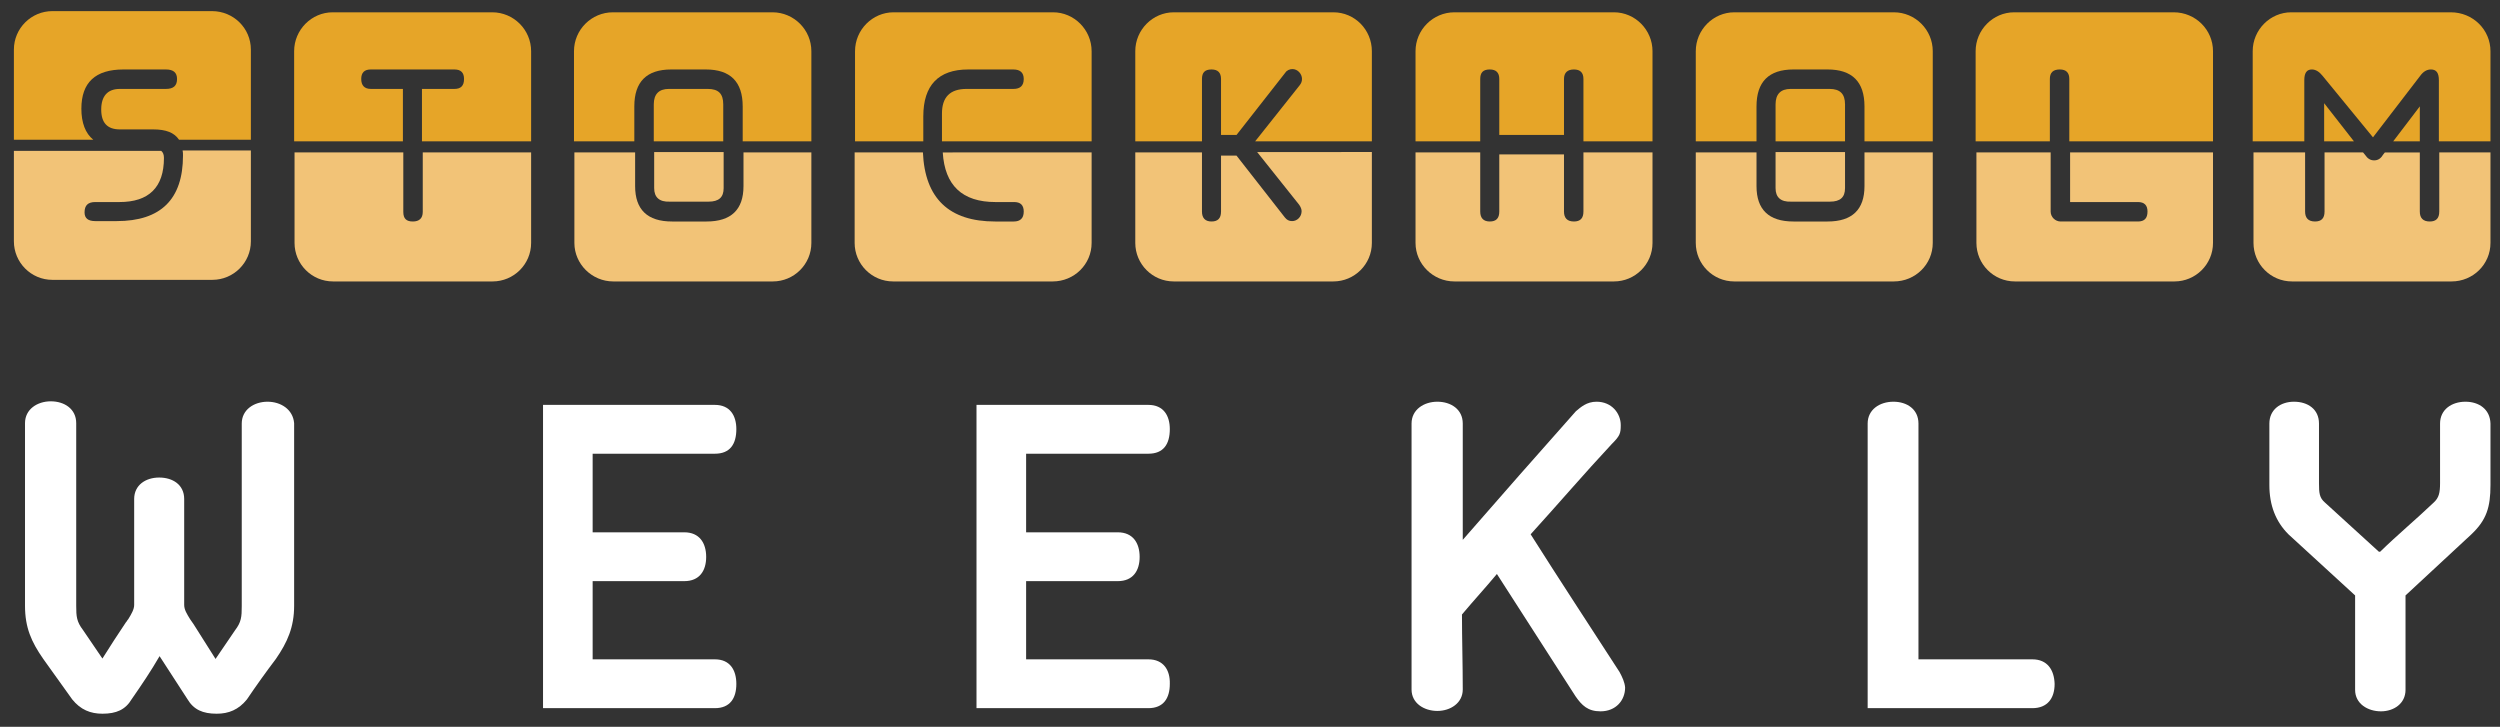
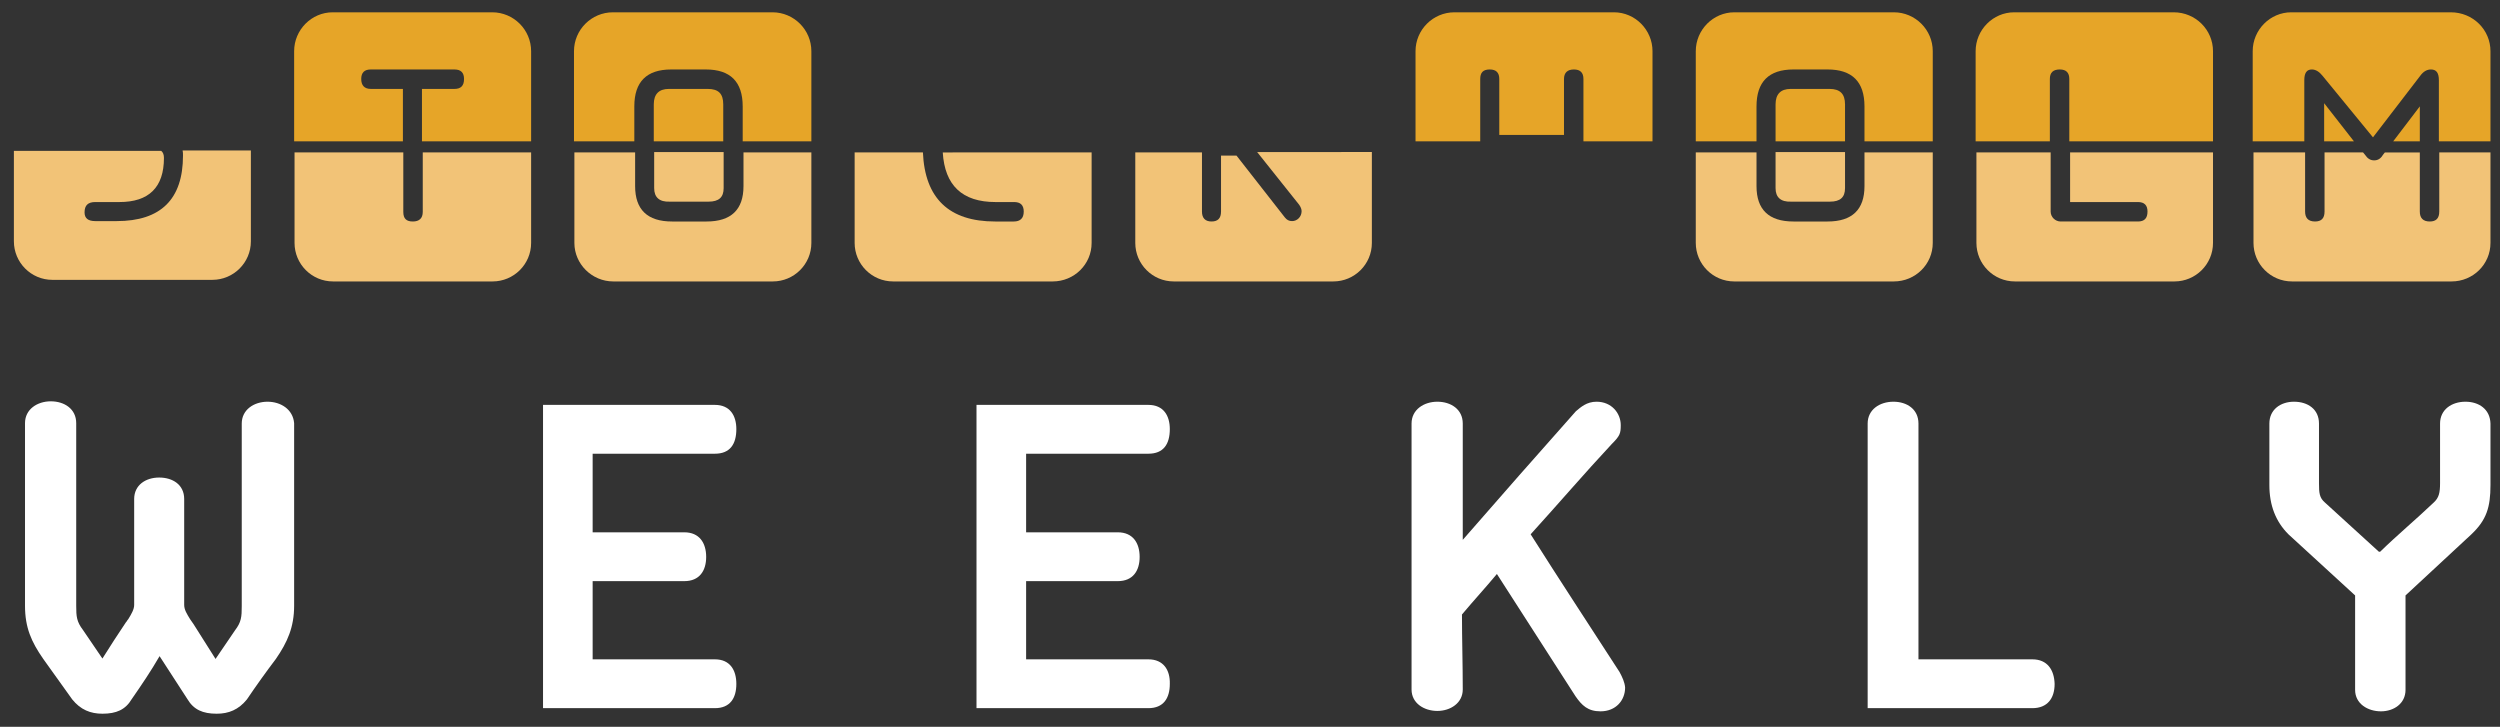
<svg xmlns="http://www.w3.org/2000/svg" version="1.1" id="Layer_1" x="0px" y="0px" viewBox="0 0 629.8 183.1" style="enable-background:new 0 0 629.8 183.1;" xml:space="preserve">
  <rect x="0" y="0" width="629.8" height="183.1" fill="#333333" stroke="none" />
  <style type="text/css">
	.st0{fill:#e6a528;}
	.st1{fill:#f2c377;}
	.st2{fill:#ffffff;}
</style>
  <g>
    <path class="st2" d="M67.4,101.2c-3.4,0-6.5,2-6.5,5.5v46c0,2.7-0.1,4-1.7,6.1l-4.9,7.2l-5.5-8.7l-0.9-1.3   c-0.8-1.3-1.5-2.4-1.5-3.6v-26.7c0-3.6-2.9-5.4-6.3-5.4s-6.3,1.9-6.3,5.4v26.7c0,1.1-0.7,2.3-1.5,3.6c-0.3,0.3-0.3,0.5-0.6,0.8   c-2.1,3.1-4,6.1-5.9,9.1l-4.9-7.2c-1.6-2.1-1.7-3.4-1.7-6.1v-46c0-3.6-3-5.5-6.4-5.5c-3.4,0-6.5,2-6.5,5.5v46   c0,5.5,1.6,9.1,4.6,13.4l7.3,10.2c2.1,2.6,4.6,3.6,7.6,3.6c3.5,0,5.8-1,7.4-3.7c2.5-3.6,4.8-7,7-10.8l7,10.8   c1.6,2.7,3.9,3.7,7.4,3.7c3,0,5.5-1,7.6-3.6c2.3-3.4,4.8-6.9,7.3-10.2c2.9-4.2,4.6-8,4.6-13.4v-46   C73.8,103.1,70.7,101.2,67.4,101.2z" />
    <path class="st2" d="M180.1,166.1h-30.8v-19.7h23.1c3.8,0,5.5-2.6,5.5-6.1s-1.7-6.2-5.5-6.2h-23.1v-19.8h30.8   c3.8,0,5.4-2.4,5.4-6.2c0-3.4-1.6-6.1-5.4-6.1h-43.3v76.4h43.3c3.8,0,5.4-2.5,5.4-6.1C185.5,168.8,183.9,166.1,180.1,166.1z" />
    <path class="st2" d="M289.3,166.1h-30.8v-19.7h23.1c3.8,0,5.5-2.6,5.5-6.1s-1.7-6.2-5.5-6.2h-23.1v-19.8h30.8   c3.8,0,5.4-2.4,5.4-6.2c0-3.4-1.6-6.1-5.4-6.1H246v76.4h43.3c3.8,0,5.4-2.5,5.4-6.1C294.8,168.8,293.1,166.1,289.3,166.1z" />
    <path class="st2" d="M408,169.3c-7.5-11.6-15-23-22.4-34.7c7-7.7,13.5-15.3,20.4-22.7c2.1-2.1,2.3-2.7,2.3-4.8c0-3-2.3-5.9-6.1-5.9   c-2.5,0-4,1.4-5.2,2.4c-9.6,10.8-19,21.5-28.5,32.4v-29.3c0-3.6-3-5.5-6.4-5.5s-6.5,2-6.5,5.5v67c0,3.5,3.2,5.4,6.5,5.4   s6.4-2,6.4-5.4c0-6.4-0.2-12.7-0.2-18.9c3.2-3.8,5.8-6.6,8.8-10.2l19.8,30.8c1.6,2.3,3.1,3.8,6.3,3.8c3.9,0,6.2-2.8,6.2-6   C409.3,171.9,408.7,170.6,408,169.3z" />
    <path class="st2" d="M512,166.1h-28.7v-59.4c0-3.6-2.9-5.5-6.3-5.5c-3.5,0-6.5,2-6.5,5.5v71.7H512c3.8,0,5.6-2.5,5.6-6.1   C517.5,168.8,515.8,166.1,512,166.1z" />
    <path class="st2" d="M621.1,101.2c-3.5,0-6.4,2-6.4,5.5v15c0,2.5-0.3,3.7-1.6,4.9c-4.4,4.2-9.2,8.2-13.5,12.4h-0.3l-13.6-12.4   c-1.4-1.2-1.5-2.4-1.5-4.9v-15c0-3.6-2.8-5.5-6.3-5.5c-3.4,0-6.2,2-6.2,5.5v15.5c0,5.1,1.6,9.2,4.8,12.4   c5.7,5.2,11.1,10.2,16.8,15.4v23.8c0,3.5,3.2,5.4,6.5,5.4s6.2-2,6.2-5.4v-23.8l16.6-15.4c3.8-3.6,4.8-6.8,4.8-12.4v-15.5   C627.3,103.1,624.5,101.2,621.1,101.2z" />
  </g>
  <path class="st1" d="M63.2,38v22.8c0,5.4-4.4,9.7-9.7,9.7H13.2c-5.4,0-9.7-4.4-9.7-9.7V38h37.1c0.5,0.4,0.7,1,0.7,1.8  c0,7.4-3.8,11.1-11.2,11.1H24c-1.8,0-2.7,0.8-2.7,2.6c0,1.5,0.9,2.2,2.7,2.2h5.4c11.1,0,16.7-5.5,16.7-16.5c0-0.5,0-0.9-0.1-1.3  H63.2z" />
  <path class="st1" d="M133.8,38.4v22.8c0,5.4-4.4,9.7-9.7,9.7H83.9c-5.4,0-9.7-4.4-9.7-9.7V38.4h27.4v15c0,1.7,0.8,2.4,2.4,2.4  c1.6,0,2.5-0.8,2.5-2.4v-15H133.8z" />
  <path class="st1" d="M164.8,47.4v-9.1h17.5v9.1c0,2.3-1.2,3.4-3.8,3.4h-9.8C166.1,50.9,164.8,49.7,164.8,47.4z" />
  <path class="st1" d="M204.4,38.4v22.8c0,5.4-4.4,9.7-9.7,9.7h-40.2c-5.4,0-9.8-4.4-9.8-9.7V38.4H160v8.5c0,5.9,3.1,8.9,9.3,8.9h8.7  c6.2,0,9.3-3,9.3-8.9v-8.5H204.4z" />
  <path class="st1" d="M275,38.4v22.8c0,5.4-4.4,9.7-9.8,9.7h-40.2c-5.4,0-9.7-4.4-9.7-9.7V38.4h17.2c0.5,11.6,6.6,17.4,18.2,17.4h4.7  c1.6,0,2.5-0.8,2.5-2.5c0-1.6-0.8-2.4-2.4-2.4h-4.7c-8.4,0-12.8-4.2-13.3-12.5H275z" />
  <path class="st1" d="M345.6,38.4v22.8c0,5.4-4.4,9.7-9.7,9.7h-40.2c-5.4,0-9.7-4.4-9.7-9.7V38.4h16.8v14.9c0,1.6,0.8,2.5,2.4,2.5  c1.6,0,2.4-0.8,2.4-2.5V39.2h3.9l12.2,15.6c0.5,0.6,1,0.9,1.8,0.9c1.3,0,2.4-1.1,2.4-2.5c0-0.5-0.2-1-0.6-1.6l-10.6-13.3H345.6z" />
-   <path class="st1" d="M416.3,38.4v22.8c0,5.4-4.4,9.7-9.7,9.7h-40.2c-5.4,0-9.8-4.4-9.8-9.7V38.4h16.3v14.9c0,1.6,0.8,2.5,2.4,2.5  c1.6,0,2.4-0.8,2.4-2.5V38.9H394v14.4c0,1.6,0.8,2.5,2.5,2.5c1.6,0,2.4-0.8,2.4-2.5V38.4H416.3z" />
  <path class="st1" d="M447.3,47.4v-9.1h17.5v9.1c0,2.3-1.2,3.4-3.8,3.4h-9.8C448.6,50.9,447.3,49.7,447.3,47.4z" />
  <path class="st1" d="M486.9,38.4v22.8c0,5.4-4.4,9.7-9.8,9.7h-40.2c-5.4,0-9.7-4.4-9.7-9.7V38.4h15.3v8.5c0,5.9,3.1,8.9,9.3,8.9h8.6  c6.2,0,9.3-3,9.3-8.9v-8.5H486.9z" />
  <path class="st1" d="M557.5,38.4v22.8c0,5.4-4.4,9.7-9.7,9.7h-40.2c-5.4,0-9.7-4.4-9.7-9.7V38.4h18.7v14.9c0,1.4,1.2,2.5,2.5,2.5  h19.5c1.6,0,2.4-0.8,2.4-2.5c0-1.6-0.8-2.4-2.4-2.4h-17.1V38.4H557.5z" />
-   <path class="st0" d="M63.2,12.5v22.7H45.1c-1.2-1.8-3.3-2.6-6.5-2.6h-8.4c-3.2,0-4.7-1.7-4.7-5c0-3.4,1.6-5.2,4.7-5.2h11.6  c1.9,0,2.8-0.8,2.8-2.5c0-1.6-0.9-2.4-2.8-2.4H31.1c-7.1,0-10.6,3.3-10.6,9.9c0,3.5,1,6.2,3,7.8h-20V12.5c0-5.4,4.4-9.7,9.7-9.7  h40.2C58.8,2.8,63.2,7.1,63.2,12.5z" />
  <path class="st0" d="M133.8,12.9v22.7h-27.5V22.4h8.2c1.6,0,2.4-0.8,2.4-2.5c0-1.6-0.8-2.4-2.4-2.4H93.4c-1.6,0-2.4,0.8-2.4,2.4  c0,1.6,0.8,2.5,2.4,2.5h8.1v13.2H74.1V12.9c0-5.4,4.4-9.8,9.7-9.8H124C129.4,3.1,133.8,7.5,133.8,12.9z" />
  <path class="st0" d="M182.2,26.3v9.3h-17.5v-9.3c0-2.6,1.3-3.9,3.8-3.9h9.8C181,22.4,182.2,23.6,182.2,26.3z" />
  <path class="st0" d="M204.4,12.9v22.7h-17.3v-8.8c0-6.2-3.1-9.3-9.3-9.3h-8.7c-6.2,0-9.3,3.1-9.3,9.3v8.8h-15.2V12.9  c0-5.4,4.4-9.8,9.8-9.8h40.2C200,3.1,204.4,7.5,204.4,12.9z" />
-   <path class="st0" d="M275,12.9v22.7h-37.7v-7c0-4.1,2-6.2,6.2-6.2h11.8c1.7,0,2.6-0.8,2.6-2.5c0-1.6-0.9-2.4-2.6-2.4h-11.4  c-7.5,0-11.3,4-11.3,11.8v6.3h-17.2V12.9c0-5.4,4.4-9.8,9.7-9.8h40.2C270.6,3.1,275,7.5,275,12.9z" />
-   <path class="st0" d="M345.6,12.9v22.7h-29.4l11.2-14.1c0.4-0.5,0.6-1,0.6-1.6c0-1.3-1.1-2.5-2.4-2.5c-0.7,0-1.4,0.3-1.8,0.9  L311.5,34h-3.9V19.9c0-1.6-0.8-2.4-2.4-2.4c-1.7,0-2.4,0.8-2.4,2.4v15.7H286V12.9c0-5.4,4.4-9.8,9.7-9.8h40.2  C341.3,3.1,345.6,7.5,345.6,12.9z" />
  <path class="st0" d="M416.3,12.9v22.7h-17.4V19.9c0-1.6-0.8-2.4-2.4-2.4c-1.6,0-2.5,0.8-2.5,2.4V34h-16.3V19.9  c0-1.6-0.8-2.4-2.4-2.4c-1.7,0-2.4,0.8-2.4,2.4v15.7h-16.3V12.9c0-5.4,4.4-9.8,9.8-9.8h40.2C411.9,3.1,416.3,7.5,416.3,12.9z" />
  <path class="st0" d="M464.8,26.3v9.3h-17.5v-9.3c0-2.6,1.3-3.9,3.8-3.9h9.8C463.5,22.4,464.8,23.6,464.8,26.3z" />
  <path class="st0" d="M486.9,12.9v22.7h-17.2v-8.8c0-6.2-3.1-9.3-9.3-9.3h-8.6c-6.2,0-9.3,3.1-9.3,9.3v8.8h-15.3V12.9  c0-5.4,4.4-9.8,9.7-9.8h40.2C482.5,3.1,486.9,7.5,486.9,12.9z" />
  <path class="st0" d="M557.5,12.9v22.7h-36.2V19.9c0-1.6-0.8-2.4-2.4-2.4c-1.7,0-2.5,0.8-2.5,2.4v15.7h-18.7V12.9  c0-5.4,4.4-9.8,9.7-9.8h40.2C553.1,3.1,557.5,7.5,557.5,12.9z" />
  <path class="st1" d="M627.4,38.4v22.8c0,5.4-4.4,9.7-9.8,9.7h-40.2c-5.4,0-9.7-4.4-9.7-9.7V38.4h13v14.9c0,1.6,0.8,2.5,2.5,2.5  c1.6,0,2.4-0.8,2.4-2.5V38.4h9.7l0.5,0.6c0.6,0.9,1.3,1.4,2.3,1.4s1.7-0.5,2.3-1.5l0.4-0.5h8.8v14.9c0,1.6,0.8,2.5,2.5,2.5  c1.6,0,2.4-0.8,2.4-2.5V38.4H627.4z" />
  <polygon class="st0" points="585.5,26 593,35.6 585.5,35.6 " />
  <polygon class="st0" points="602.9,35.6 609.6,26.8 609.6,35.6 " />
  <path class="st0" d="M627.4,12.9v22.7h-13V20.2c0-1.8-0.6-2.7-2-2.7c-1,0-1.9,0.5-2.7,1.6l-11.9,15.5l-12.7-15.5  c-0.8-1-1.7-1.6-2.7-1.6c-1.3,0-1.9,0.9-1.9,2.7v15.4h-13V12.9c0-5.4,4.4-9.8,9.7-9.8h40.2C623,3.1,627.4,7.5,627.4,12.9z" />
</svg>